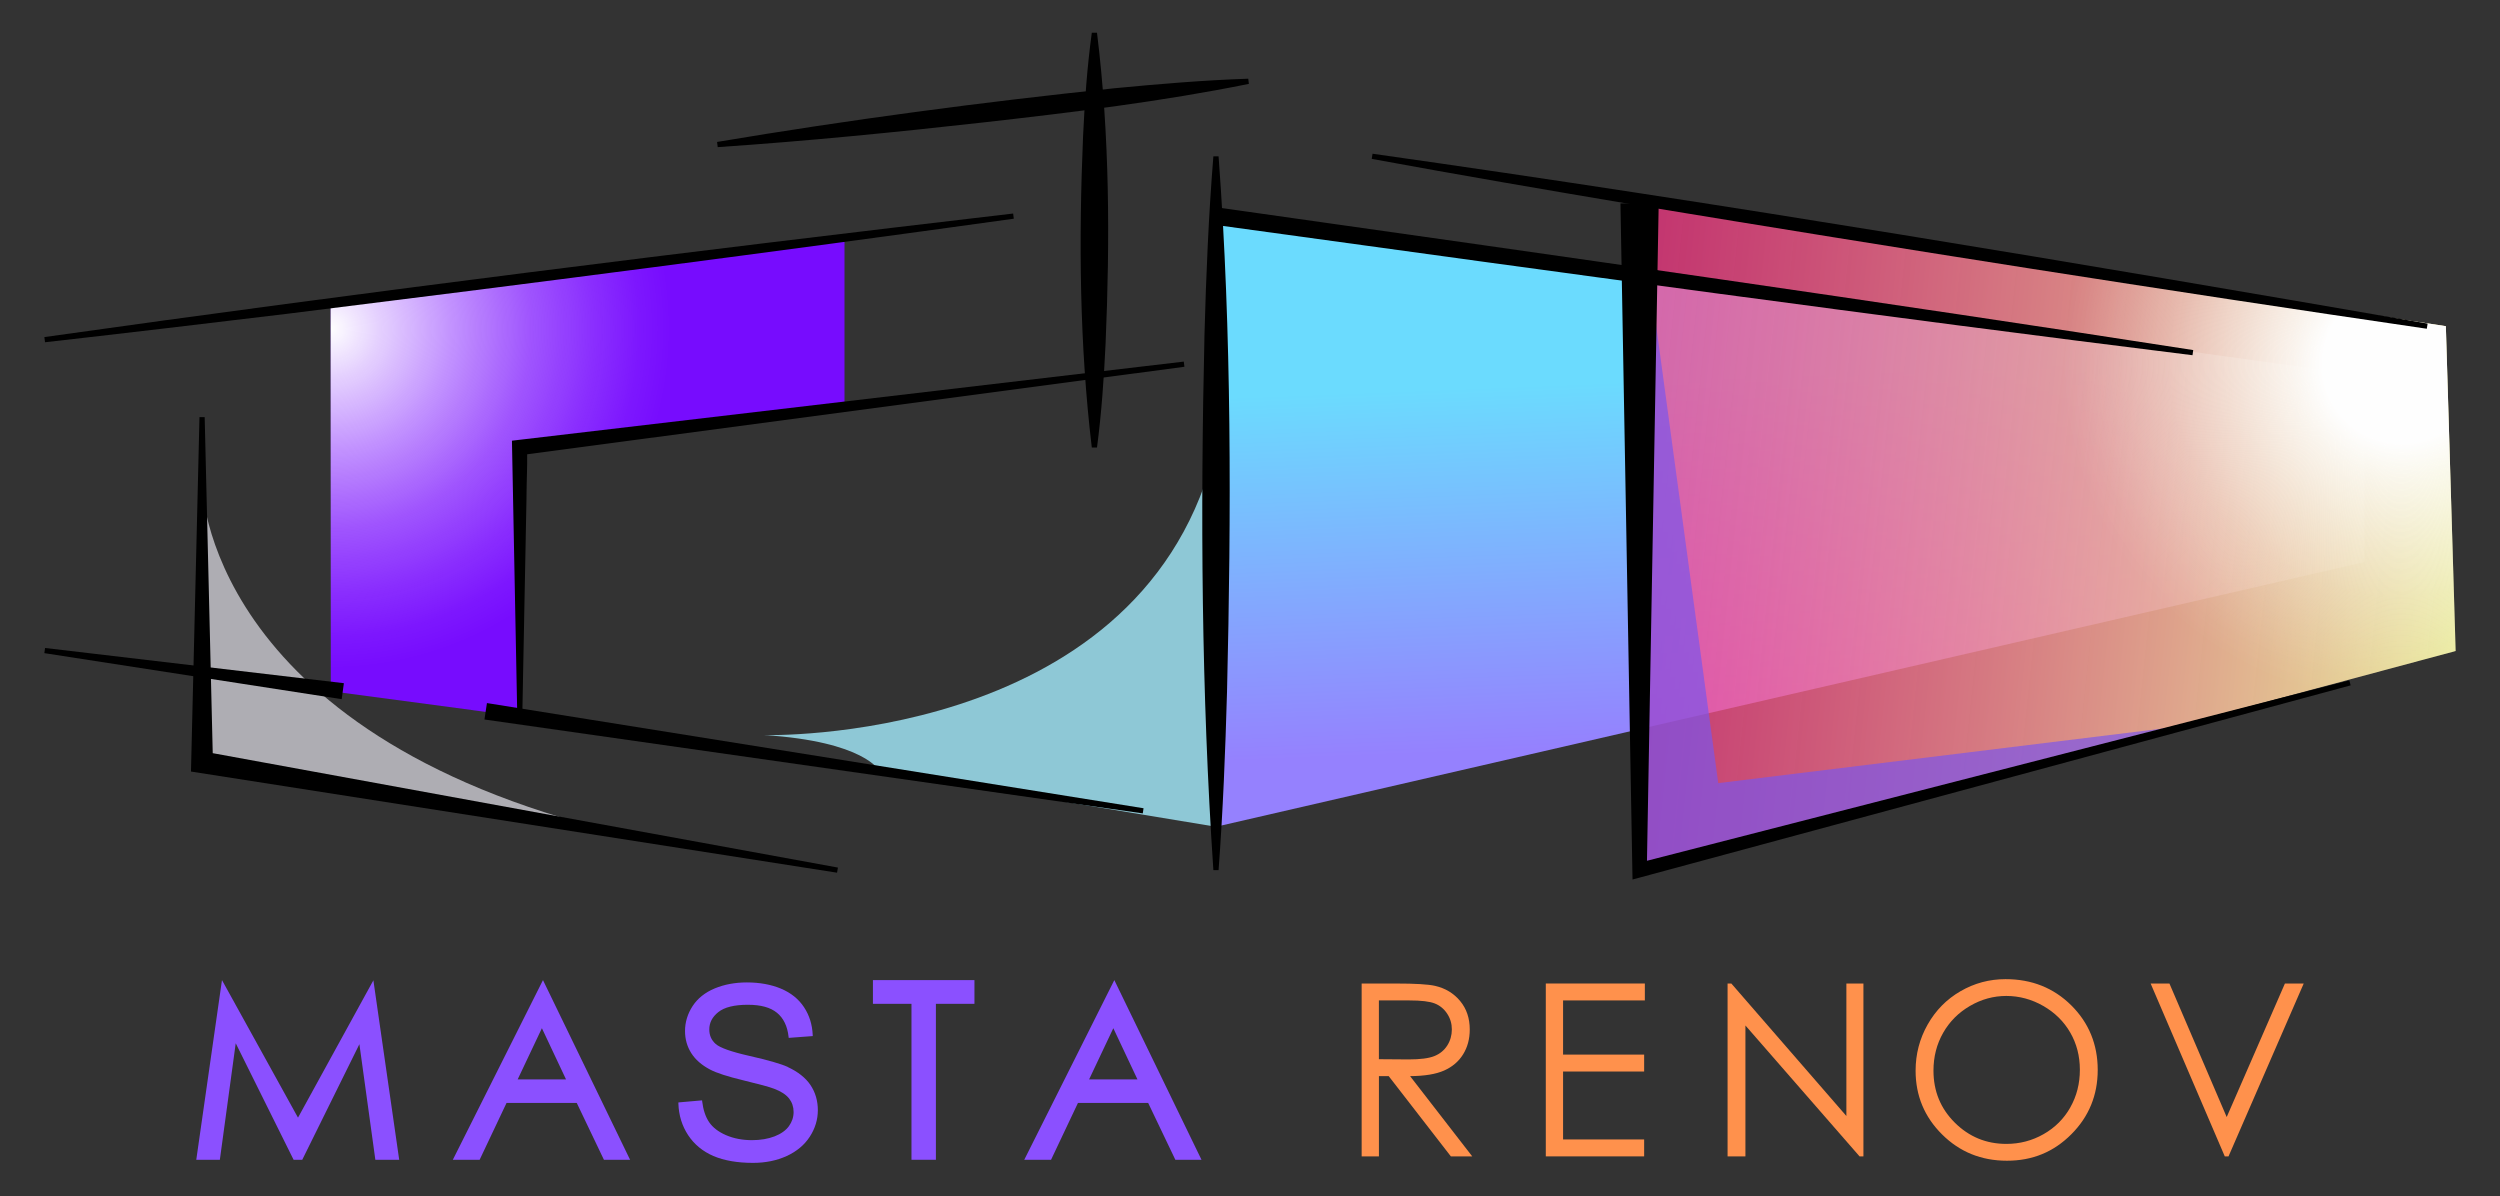
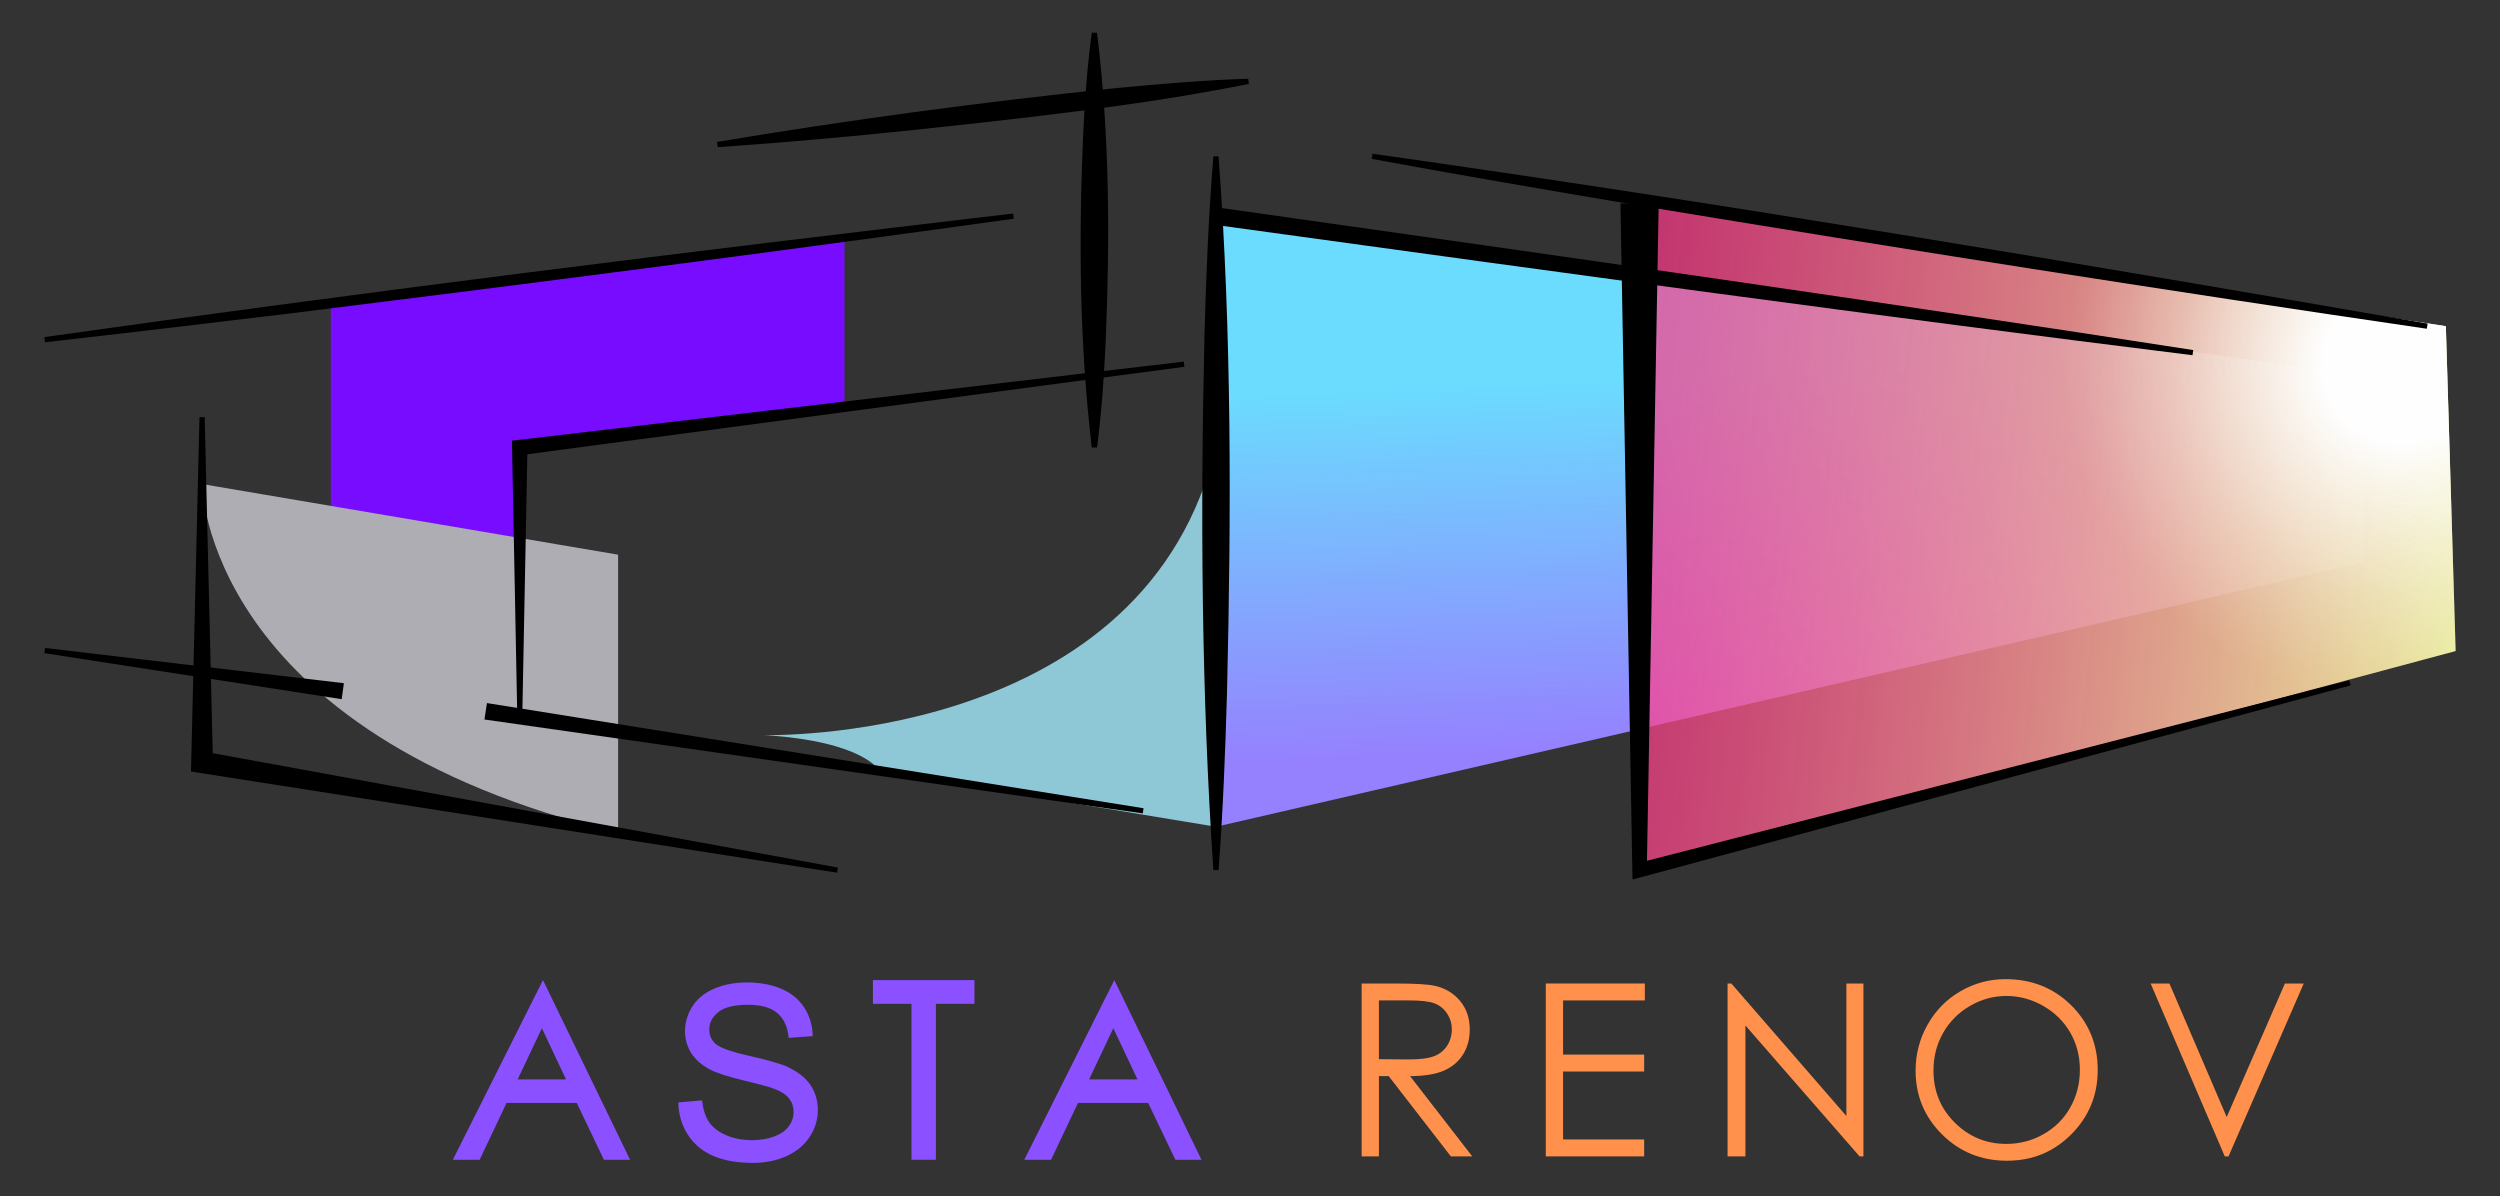
<svg xmlns="http://www.w3.org/2000/svg" xmlns:xlink="http://www.w3.org/1999/xlink" width="1000" height="478.51" viewBox="0 0 1000 478.51">
  <rect x="0" y="0" width="1000" height="478.51" fill="#333333" stroke="none" />
  <defs>
    <style>
      .cls-1 {
        fill: url(#Dégradé_sans_nom_7);
      }

      .cls-2 {
        fill: #770cfe;
      }

      .cls-3 {
        fill: #8ec8d6;
      }

      .cls-4 {
        fill: none;
      }

      .cls-5 {
        fill: #aeadb3;
      }

      .cls-6 {
        clip-path: url(#clippath-1);
      }

      .cls-7 {
        isolation: isolate;
      }

      .cls-8 {
        fill: #8b50ff;
      }

      .cls-9 {
        fill: url(#Dégradé_sans_nom_22);
      }

      .cls-10 {
        fill: url(#Dégradé_sans_nom_21-2);
      }

      .cls-11 {
        fill: url(#Dégradé_sans_nom_21);
      }

      .cls-12 {
        fill: #ff914c;
      }

      .cls-13 {
        clip-path: url(#clippath-2);
      }

      .cls-14 {
        fill: #7b56ed;
        mix-blend-mode: multiply;
        opacity: .68;
      }

      .cls-15 {
        fill: url(#Dégradé_sans_nom_10);
      }

      .cls-16 {
        clip-path: url(#clippath);
      }
    </style>
    <clipPath id="clippath">
      <polygon class="cls-4" points="-392.66 70.43 -70.14 119.56 -66.23 249.5 -392.66 337.14 -392.66 70.43" />
    </clipPath>
    <radialGradient id="Dégradé_sans_nom_21" data-name="Dégradé sans nom 21" cx="-87.9" cy="134.76" fx="-87.9" fy="134.76" r="142.89" gradientUnits="userSpaceOnUse">
      <stop offset=".22" stop-color="#fefefe" />
      <stop offset=".32" stop-color="#fefefe" stop-opacity=".82" />
      <stop offset=".5" stop-color="#fefefe" stop-opacity=".53" />
      <stop offset=".65" stop-color="#fefefe" stop-opacity=".3" />
      <stop offset=".79" stop-color="#fefefe" stop-opacity=".14" />
      <stop offset=".89" stop-color="#fefefe" stop-opacity=".04" />
      <stop offset=".95" stop-color="#fff" stop-opacity="0" />
    </radialGradient>
    <linearGradient id="Dégradé_sans_nom_7" data-name="Dégradé sans nom 7" x1="718.26" y1="295.76" x2="712.52" y2="150.02" gradientUnits="userSpaceOnUse">
      <stop offset="0" stop-color="#9581fe" />
      <stop offset="1" stop-color="#6bdbfe" />
    </linearGradient>
    <linearGradient id="Dégradé_sans_nom_10" data-name="Dégradé sans nom 10" x1="641.97" y1="213.24" x2="983.45" y2="249.13" gradientUnits="userSpaceOnUse">
      <stop offset="0" stop-color="#f38" stop-opacity=".7" />
      <stop offset="1" stop-color="#e9ea9b" />
    </linearGradient>
    <clipPath id="clippath-1">
      <polygon class="cls-4" points="655.83 81.35 978.34 130.47 982.26 260.41 655.83 348.06 655.83 81.35" />
    </clipPath>
    <radialGradient id="Dégradé_sans_nom_21-2" data-name="Dégradé sans nom 21" cx="960.58" cy="145.67" fx="960.58" fy="145.67" r="142.89" xlink:href="#Dégradé_sans_nom_21" />
    <clipPath id="clippath-2">
      <polyline class="cls-4" points="132.31 276.48 132.26 121.86 337.8 95.07 337.8 162.71 210.99 179.01 207.91 286.58 132.31 276.48" />
    </clipPath>
    <radialGradient id="Dégradé_sans_nom_22" data-name="Dégradé sans nom 22" cx="132.31" cy="131.5" fx="132.31" fy="131.5" r="142.89" gradientUnits="userSpaceOnUse">
      <stop offset="0" stop-color="#fefefe" />
      <stop offset=".13" stop-color="#fefefe" stop-opacity=".82" />
      <stop offset=".36" stop-color="#fefefe" stop-opacity=".53" />
      <stop offset=".56" stop-color="#fefefe" stop-opacity=".3" />
      <stop offset=".74" stop-color="#fefefe" stop-opacity=".14" />
      <stop offset=".87" stop-color="#fefefe" stop-opacity=".04" />
      <stop offset=".95" stop-color="#fff" stop-opacity="0" />
    </radialGradient>
  </defs>
  <g class="cls-7">
    <g id="Traits">
      <g class="cls-16">
-         <circle class="cls-11" cx="-87.9" cy="134.76" r="183.27" />
-       </g>
+         </g>
    </g>
    <g id="Logo_comparaison" data-name="Logo comparaison">
      <g>
        <polygon class="cls-1" points="486.39 86.45 945.78 150.28 945.78 224.8 486.39 330.7 486.39 86.45" />
        <polygon class="cls-15" points="982.26 260.41 655.83 348.05 655.83 81.34 888.95 116.85 978.34 130.47 981.07 220.84 982.26 260.41" />
-         <polygon class="cls-14" points="655.83 81.35 687.3 313.25 872.43 290.5 655.83 348.06 655.83 81.35" />
        <path class="cls-3" d="M305.67,294.03s148.26,4.12,179.44-110.61l1.27,147.28-134.52-22.24s-5.8-11.88-46.2-14.43Z" />
        <polygon class="cls-2" points="337.8 95.07 337.8 162.71 209.61 178.8 207.91 286.58 132.31 276.48 132.31 121.27 337.8 95.07" />
        <g class="cls-6">
          <circle class="cls-10" cx="960.58" cy="145.67" r="183.27" />
        </g>
-         <path class="cls-5" d="M80.83,193.62s.71,99.45,166.41,139.54l-166.41-28.25v-111.29Z" />
+         <path class="cls-5" d="M80.83,193.62s.71,99.45,166.41,139.54v-111.29Z" />
        <g class="cls-13">
-           <circle class="cls-9" cx="132.31" cy="131.5" r="183.27" />
-         </g>
+           </g>
        <path d="M438.8,13.1c5.1,41.32,5.2,82.92,3.43,124.43-.66,13.83-1.61,27.65-3.43,41.48h-2.08c-4.92-41.32-5.25-82.92-3.5-124.43.65-13.83,1.62-27.65,3.5-41.48h2.08Z" />
        <path d="M487.43,62.52c5.29,71.29,5.08,142.75,3.38,214.15-.67,23.79-1.6,47.59-3.38,71.38h-2.08c-4.8-71.3-5.21-142.75-3.56-214.15.64-23.79,1.64-47.59,3.56-71.38h2.08Z" />
        <polygon points="81.87 166.85 85.18 304.91 81.56 300.62 335.17 347.03 334.82 349.08 80.1 309.2 76.39 308.62 76.48 304.91 79.79 166.85 81.87 166.85 81.87 166.85" />
        <path d="M17.75,134.83c128.09-18.08,259.04-34.38,387.51-49.42,0,0,.26,2.07.26,2.07-96.04,13.37-194.43,26.1-290.51,38.02-24.1,2.95-72.86,8.69-97,11.4,0,0-.26-2.07-.26-2.07h0Z" />
        <polygon points="473.77 146.7 208.3 182.06 210.99 179.01 208.95 284.52 206.87 284.52 204.83 179.01 204.78 176.28 207.53 175.95 473.51 144.64 473.77 146.7 473.77 146.7" />
        <polygon points="18.02 259.19 137.55 273.28 136.68 279.67 17.74 261.26 18.02 259.19 18.02 259.19" />
        <polygon points="194.78 281.23 457.42 323.3 457.11 325.36 193.78 287.8 194.78 281.23 194.78 281.23" />
        <path d="M286.82,56.78c52.81-8.87,105.83-15.94,159.06-21.49,17.75-1.7,35.53-3.2,53.42-3.81l.25,2.07c-35.03,7.09-70.44,11.37-105.91,15.39-35.44,3.98-70.94,7.5-106.56,9.91l-.25-2.07h0Z" />
        <polygon points="663.48 81.35 658.72 348.06 655.09 345.26 939.73 272.14 940.26 274.15 656.56 350.85 653.01 351.81 652.94 348.06 648.18 81.35 663.48 81.35 663.48 81.35" />
        <path d="M549.02,61.49c141.09,19.98,281.64,43.6,422.03,67.95,0,0-.33,2.06-.33,2.06-105.74-15.48-211.31-32.15-316.75-49.56-35.13-5.92-70.24-11.93-105.28-18.39l.33-2.06h0Z" />
        <path d="M486.53,85.41c1.26-3.25,1.52-2.11,3.4-2.02,1.76.25,7.28,1.04,9.16,1.3,123.61,17.5,254.78,36.16,378.2,55.34,0,0-.29,2.06-.29,2.06-123.97-15.4-255.19-33.42-378.88-50.48-1.48-.21-7.59-1.04-9.16-1.26,0,0-1.53-.21-1.53-.21-.52.02-1-.29-1.18-2.67l.29-2.06h0Z" />
      </g>
      <g>
        <path class="cls-12" d="M577.65,428.21c3.29-1.46,5.82-3.62,7.59-6.47,1.77-2.85,2.66-6.16,2.66-9.93,0-4.52-1.28-8.32-3.85-11.41-2.57-3.09-5.91-5.11-10.01-6.05-2.73-.63-7.93-.94-15.61-.94h-13.77v69.15h6.91v-32.11h3.91l24.87,32.11h8.55l-24.87-32.11c5.8-.03,10.34-.78,13.63-2.24ZM551.56,423.67v-23.5h12.19c4.74,0,8.13.41,10.17,1.22,2.04.81,3.69,2.17,4.94,4.07,1.26,1.9,1.88,4,1.88,6.32s-.62,4.54-1.86,6.46c-1.24,1.93-2.97,3.33-5.18,4.21-2.21.88-5.63,1.32-10.24,1.32l-11.91-.09Z" />
        <polygon class="cls-12" points="618.32 462.55 657.66 462.55 657.66 455.78 625.23 455.78 625.23 428.61 657.66 428.61 657.66 421.84 625.23 421.84 625.23 400.17 657.94 400.17 657.94 393.4 618.32 393.4 618.32 462.55" />
        <polygon class="cls-12" points="738.55 446.4 692.53 393.4 691.03 393.4 691.03 462.55 698.17 462.55 698.17 410.19 743.82 462.55 745.37 462.55 745.37 393.4 738.55 393.4 738.55 446.4" />
        <path class="cls-12" d="M802.23,391.66c-6.46,0-12.47,1.61-18.02,4.82-5.55,3.21-9.93,7.65-13.15,13.33-3.21,5.67-4.82,11.83-4.82,18.47,0,9.97,3.53,18.46,10.58,25.48,7.06,7.02,15.71,10.53,25.96,10.53s18.71-3.52,25.75-10.58c7.04-7.05,10.56-15.64,10.56-25.76s-3.53-18.82-10.58-25.81c-7.06-6.99-15.82-10.48-26.29-10.48ZM828.12,442.98c-2.56,4.52-6.12,8.08-10.69,10.68-4.57,2.6-9.53,3.9-14.9,3.9-8.03,0-14.9-2.83-20.6-8.49-5.7-5.66-8.54-12.6-8.54-20.82,0-5.55,1.29-10.58,3.86-15.1,2.57-4.52,6.15-8.11,10.73-10.77,4.58-2.67,9.43-4,14.55-4s10.14,1.33,14.78,4c4.64,2.67,8.25,6.22,10.8,10.66,2.56,4.44,3.84,9.4,3.84,14.89s-1.28,10.54-3.84,15.05Z" />
        <polygon class="cls-12" points="913.97 393.4 890.68 446.82 867.77 393.4 860.25 393.4 889.91 462.55 891.41 462.55 921.49 393.4 913.97 393.4" />
-         <polygon class="cls-8" points="149.4 392.04 119.2 447.06 88.79 392.04 88.79 392.04 78.51 463.91 87.94 463.91 94.29 417.3 117.44 463.91 120.9 463.91 143.76 417.67 150.14 463.91 159.68 463.91 149.34 392.04 149.4 392.04" />
        <path class="cls-8" d="M217.19,392.04l-36.06,71.87h10.72l10.77-22.75h28.07l10.88,22.75h10.46l-34.84-71.87h0ZM226.41,431.76h-19.34l9.69-20.48,9.65,20.48Z" />
        <polygon class="cls-8" points="349.17 401.53 364.59 401.53 364.59 463.91 374.36 463.91 374.36 401.53 389.78 401.53 389.78 392.04 349.17 392.04 349.17 401.53" />
        <path class="cls-8" d="M445.73,392.04h0l-36.03,71.87h10.72l10.77-22.75h28.07l10.88,22.75h10.46l-34.87-71.87ZM454.98,431.76h-19.34l9.69-20.48,9.65,20.48Z" />
        <path class="cls-8" d="M315.14,426.79c-2.77-1.26-7.94-2.75-15.34-4.42-7.3-1.65-11.86-3.27-13.55-4.81-1.7-1.52-2.53-3.41-2.53-5.77,0-2.73,1.18-5.01,3.61-6.95,2.43-1.95,6.39-2.93,11.77-2.93s9.11,1.09,11.72,3.23c2.6,2.14,4.15,5.36,4.61,9.57l.05.44,9.62-.72-.02-.44c-.16-4.11-1.32-7.84-3.46-11.09-2.14-3.26-5.24-5.76-9.2-7.43-3.94-1.66-8.55-2.5-13.69-2.5-4.68,0-8.99.8-12.82,2.39-3.86,1.6-6.84,3.97-8.86,7.06-2.01,3.08-3.04,6.45-3.04,10,0,3.24.84,6.21,2.49,8.82,1.65,2.61,4.18,4.82,7.53,6.58,2.56,1.36,7.07,2.82,13.41,4.34,6.28,1.51,10.39,2.63,12.21,3.34,2.79,1.06,4.81,2.38,6.01,3.92,1.18,1.53,1.78,3.34,1.78,5.39s-.63,3.92-1.86,5.63c-1.24,1.72-3.17,3.1-5.74,4.1-2.6,1.01-5.64,1.52-9.05,1.52-3.84,0-7.34-.68-10.4-2.01-3.04-1.32-5.3-3.07-6.74-5.19-1.44-2.14-2.37-4.93-2.77-8.28l-.05-.44-9.47.83v.43c.14,4.67,1.44,8.92,3.87,12.62,2.44,3.71,5.84,6.53,10.12,8.37,4.25,1.83,9.59,2.76,15.86,2.76,4.96,0,9.49-.92,13.47-2.74,3.99-1.83,7.1-4.43,9.24-7.73,2.14-3.3,3.22-6.88,3.22-10.61s-.99-7.15-2.95-10.06c-1.95-2.89-5-5.31-9.07-7.19Z" />
      </g>
    </g>
  </g>
</svg>